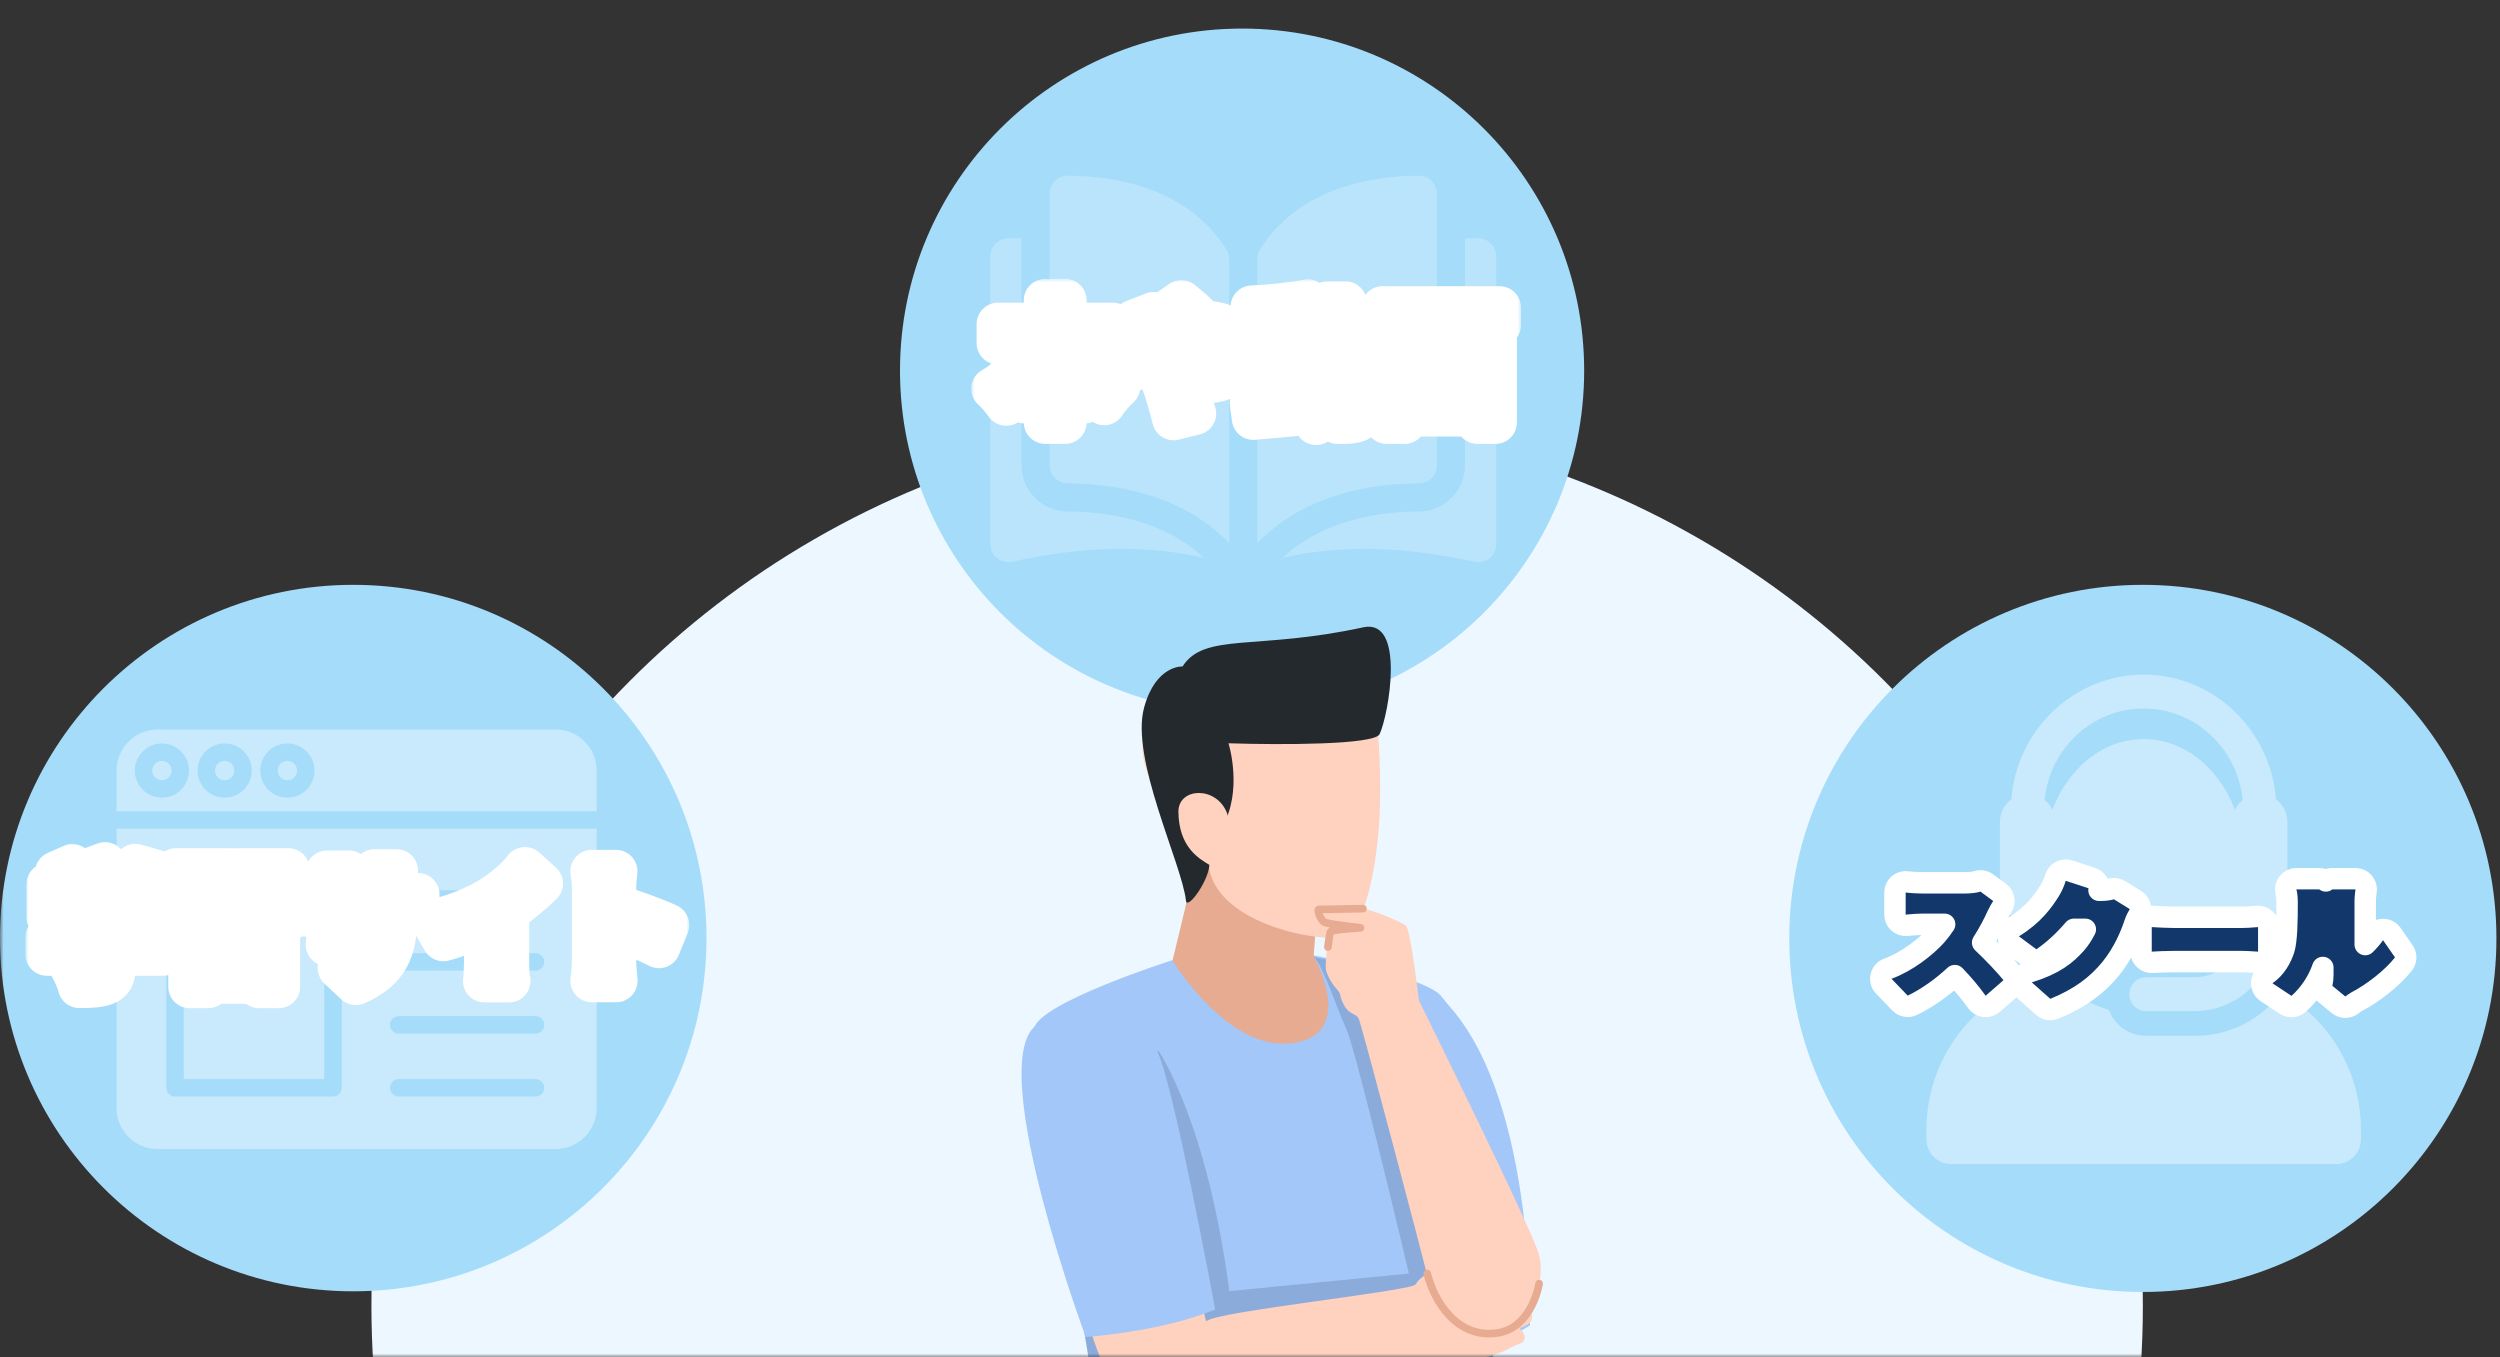
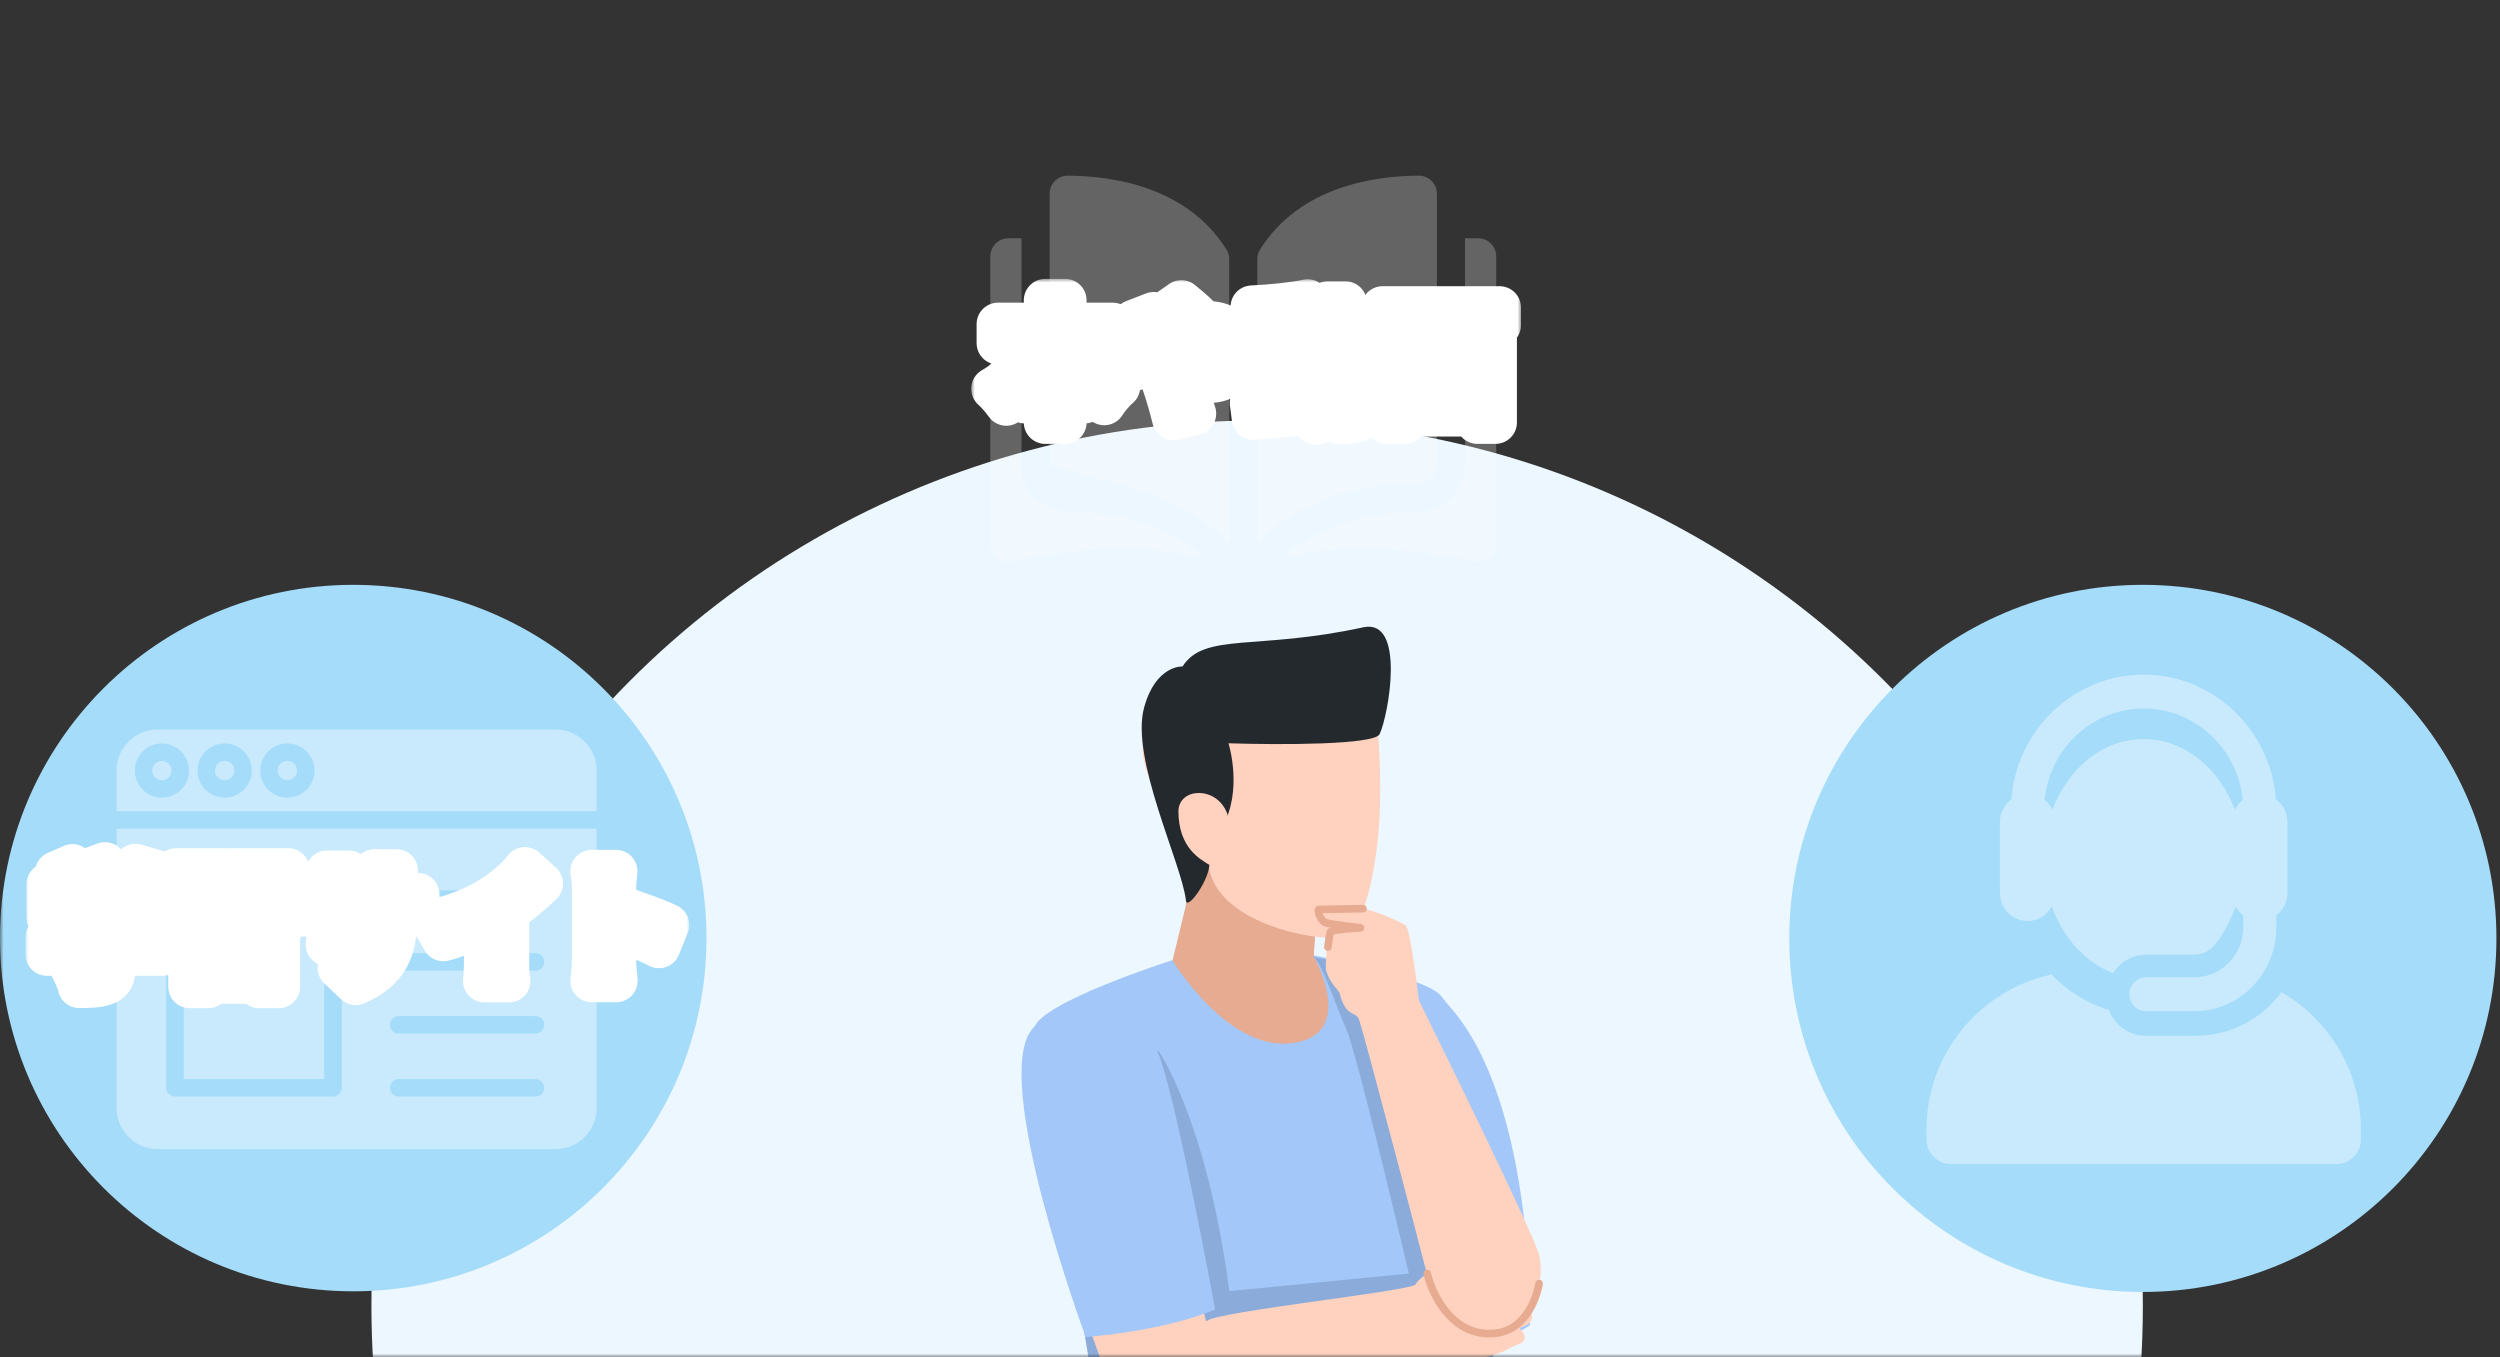
<svg xmlns="http://www.w3.org/2000/svg" width="350" height="190" viewBox="0 0 350 190" fill="none">
  <rect x="0" y="0" width="350" height="190" fill="#333333" stroke="none" />
  <mask id="mask0" mask-type="alpha" maskUnits="userSpaceOnUse" x="0" y="0" width="350" height="190">
    <rect width="350" height="190" fill="#C4C4C4" />
  </mask>
  <g mask="url(#mask0)">
    <circle cx="176" cy="182.876" r="124" fill="#ECF7FF" />
-     <circle cx="173.892" cy="51.892" r="47.892" fill="#A4DCFA" />
    <g opacity="0.6">
      <g opacity="0.4">
-         <path d="M149.477 24.596C149.475 24.596 149.473 24.596 149.471 24.596C148.801 24.596 148.171 24.858 147.695 25.332C147.214 25.812 146.949 26.451 146.949 27.131V65.138C146.949 66.532 148.088 67.669 149.487 67.672C155.387 67.686 165.271 68.916 172.09 76.052V36.276C172.09 35.804 171.97 35.36 171.742 34.993C166.145 25.98 155.39 24.61 149.477 24.596Z" fill="white" />
+         <path d="M149.477 24.596C149.475 24.596 149.473 24.596 149.471 24.596C148.801 24.596 148.171 24.858 147.695 25.332C147.214 25.812 146.949 26.451 146.949 27.131V65.138C155.387 67.686 165.271 68.916 172.09 76.052V36.276C172.09 35.804 171.97 35.36 171.742 34.993C166.145 25.98 155.39 24.61 149.477 24.596Z" fill="white" />
        <path d="M201.165 65.139V27.131C201.165 26.451 200.9 25.812 200.419 25.332C199.943 24.858 199.312 24.596 198.643 24.596C198.641 24.596 198.639 24.596 198.637 24.596C192.724 24.61 181.969 25.98 176.372 34.993C176.144 35.36 176.024 35.804 176.024 36.277V76.052C182.843 68.916 192.727 67.686 198.627 67.672C200.026 67.669 201.165 66.532 201.165 65.139Z" fill="white" />
        <path d="M206.939 33.361H205.101V65.138C205.101 68.697 202.201 71.599 198.637 71.607C193.633 71.619 185.382 72.598 179.538 78.129C189.645 75.654 200.299 77.263 206.371 78.646C207.129 78.819 207.913 78.641 208.52 78.156C209.126 77.674 209.473 76.952 209.473 76.177V35.896C209.473 34.498 208.336 33.361 206.939 33.361Z" fill="white" />
        <path d="M143.013 65.138V33.361H141.175C139.778 33.361 138.641 34.498 138.641 35.896V76.176C138.641 76.951 138.988 77.673 139.593 78.156C140.2 78.64 140.983 78.819 141.742 78.646C147.814 77.262 158.469 75.653 168.575 78.128C162.732 72.597 154.48 71.619 149.476 71.607C145.912 71.599 143.013 68.697 143.013 65.138Z" fill="white" />
      </g>
    </g>
    <mask id="path-8-outside-1" maskUnits="userSpaceOnUse" x="135.969" y="39.043" width="77" height="24" fill="black">
      <rect fill="white" x="135.969" y="39.043" width="77" height="24" />
      <path d="M149.121 53.617V50.521C149.769 51.637 150.489 52.681 151.299 53.617H149.121ZM144.225 53.617C144.999 52.699 145.701 51.673 146.331 50.575V53.617H144.225ZM155.781 48.037V45.373H149.121V42.043H146.331V45.373H139.725V48.037H144.819C143.487 50.647 141.399 53.059 138.969 54.427C139.563 54.949 140.427 55.957 140.877 56.605C141.813 55.993 142.695 55.255 143.487 54.427V56.281H146.331V59.143H149.121V56.281H151.839V54.211C152.685 55.111 153.603 55.885 154.593 56.533C155.043 55.795 155.979 54.697 156.627 54.157C154.179 52.825 152.037 50.521 150.669 48.037H155.781Z" />
      <path d="M167.769 44.311C167.175 43.699 166.059 42.745 165.393 42.223L163.395 43.609C164.079 44.113 165.123 45.157 165.717 45.769L167.769 44.311ZM158.733 44.959C159.129 45.463 159.597 46.183 159.885 46.669C160.119 47.083 160.335 47.515 160.551 47.947C160.119 48.127 159.687 48.307 159.237 48.487C158.949 48.613 158.085 48.919 157.293 49.117L158.535 51.835C159.255 51.511 160.335 50.935 161.559 50.305L161.919 51.187C162.783 53.221 163.737 56.335 164.295 58.639L167.265 57.901C166.671 55.867 165.159 51.781 164.403 49.999L164.007 49.099C165.807 48.271 167.625 47.587 168.921 47.587C170.037 47.587 170.793 48.199 170.793 49.027C170.793 50.305 169.731 50.845 168.723 50.845C168.057 50.845 167.157 50.593 166.311 50.233L166.239 52.933C166.905 53.185 168.075 53.437 169.029 53.437C171.729 53.437 173.673 51.853 173.673 49.117C173.673 46.975 171.909 45.139 168.993 45.139C167.193 45.139 165.177 45.913 163.017 46.867C162.765 46.363 162.531 45.859 162.279 45.391C162.081 45.049 161.685 44.221 161.523 43.879L158.733 44.959Z" />
      <path d="M181.053 55.435H184.185C184.095 55.579 184.005 55.705 183.915 55.831C182.961 55.903 182.007 55.975 181.053 56.047V55.435ZM177.795 51.565V51.025H178.695V51.565H177.795ZM177.795 49.009H178.695V49.549H177.795V49.009ZM181.935 49.009V49.549H181.053V49.009H181.935ZM181.935 51.565H181.053V51.025H181.935V51.565ZM188.343 46.039C188.361 44.887 188.361 43.663 188.361 42.385H185.859C185.859 43.681 185.859 44.905 185.859 46.039H184.383V48.433H185.805C185.679 51.331 185.319 53.635 184.185 55.435V53.617H181.053V53.149H184.077V47.425H181.053V46.975H184.311V45.121H181.053V44.491C182.169 44.365 183.231 44.221 184.167 44.023L183.069 42.097C181.017 42.529 177.975 42.835 175.275 42.961C175.509 43.465 175.761 44.275 175.833 44.797C176.751 44.779 177.723 44.743 178.695 44.689V45.121H175.311V46.975H178.695V47.425H175.743V53.149H178.695V53.617H175.671V55.435H178.695V56.209C177.363 56.299 176.157 56.371 175.167 56.425L175.455 58.585C177.561 58.405 180.369 58.153 183.105 57.883C183.555 58.333 184.023 58.891 184.257 59.305C187.209 56.911 188.019 53.293 188.271 48.433H189.369C189.279 53.833 189.135 55.939 188.793 56.407C188.613 56.659 188.451 56.731 188.181 56.731C187.821 56.731 187.209 56.731 186.489 56.659C186.903 57.361 187.191 58.423 187.245 59.143C188.109 59.161 188.937 59.161 189.513 59.035C190.143 58.891 190.593 58.675 191.043 57.991C191.619 57.145 191.745 54.445 191.889 47.155C191.889 46.849 191.907 46.039 191.907 46.039H188.343Z" />
      <path d="M206.829 55.651H196.659V46.345H194.121V59.143H196.659V58.117H206.829V59.143H209.367V46.345H206.829V55.651ZM203.787 49.783H202.797V48.739H203.787V49.783ZM203.787 52.807H202.797V51.745H203.787V52.807ZM199.593 51.745H200.565V52.807H199.593V51.745ZM199.593 48.739H200.565V49.783H199.593V48.739ZM193.563 43.069V45.499H200.349V46.633H197.469V54.913H206.019V46.633H202.995V45.499H209.943V43.069H193.563Z" />
    </mask>
    <path d="M149.121 53.617V50.521C149.769 51.637 150.489 52.681 151.299 53.617H149.121ZM144.225 53.617C144.999 52.699 145.701 51.673 146.331 50.575V53.617H144.225ZM155.781 48.037V45.373H149.121V42.043H146.331V45.373H139.725V48.037H144.819C143.487 50.647 141.399 53.059 138.969 54.427C139.563 54.949 140.427 55.957 140.877 56.605C141.813 55.993 142.695 55.255 143.487 54.427V56.281H146.331V59.143H149.121V56.281H151.839V54.211C152.685 55.111 153.603 55.885 154.593 56.533C155.043 55.795 155.979 54.697 156.627 54.157C154.179 52.825 152.037 50.521 150.669 48.037H155.781Z" fill="#11376B" />
    <path d="M167.769 44.311C167.175 43.699 166.059 42.745 165.393 42.223L163.395 43.609C164.079 44.113 165.123 45.157 165.717 45.769L167.769 44.311ZM158.733 44.959C159.129 45.463 159.597 46.183 159.885 46.669C160.119 47.083 160.335 47.515 160.551 47.947C160.119 48.127 159.687 48.307 159.237 48.487C158.949 48.613 158.085 48.919 157.293 49.117L158.535 51.835C159.255 51.511 160.335 50.935 161.559 50.305L161.919 51.187C162.783 53.221 163.737 56.335 164.295 58.639L167.265 57.901C166.671 55.867 165.159 51.781 164.403 49.999L164.007 49.099C165.807 48.271 167.625 47.587 168.921 47.587C170.037 47.587 170.793 48.199 170.793 49.027C170.793 50.305 169.731 50.845 168.723 50.845C168.057 50.845 167.157 50.593 166.311 50.233L166.239 52.933C166.905 53.185 168.075 53.437 169.029 53.437C171.729 53.437 173.673 51.853 173.673 49.117C173.673 46.975 171.909 45.139 168.993 45.139C167.193 45.139 165.177 45.913 163.017 46.867C162.765 46.363 162.531 45.859 162.279 45.391C162.081 45.049 161.685 44.221 161.523 43.879L158.733 44.959Z" fill="#11376B" />
    <path d="M181.053 55.435H184.185C184.095 55.579 184.005 55.705 183.915 55.831C182.961 55.903 182.007 55.975 181.053 56.047V55.435ZM177.795 51.565V51.025H178.695V51.565H177.795ZM177.795 49.009H178.695V49.549H177.795V49.009ZM181.935 49.009V49.549H181.053V49.009H181.935ZM181.935 51.565H181.053V51.025H181.935V51.565ZM188.343 46.039C188.361 44.887 188.361 43.663 188.361 42.385H185.859C185.859 43.681 185.859 44.905 185.859 46.039H184.383V48.433H185.805C185.679 51.331 185.319 53.635 184.185 55.435V53.617H181.053V53.149H184.077V47.425H181.053V46.975H184.311V45.121H181.053V44.491C182.169 44.365 183.231 44.221 184.167 44.023L183.069 42.097C181.017 42.529 177.975 42.835 175.275 42.961C175.509 43.465 175.761 44.275 175.833 44.797C176.751 44.779 177.723 44.743 178.695 44.689V45.121H175.311V46.975H178.695V47.425H175.743V53.149H178.695V53.617H175.671V55.435H178.695V56.209C177.363 56.299 176.157 56.371 175.167 56.425L175.455 58.585C177.561 58.405 180.369 58.153 183.105 57.883C183.555 58.333 184.023 58.891 184.257 59.305C187.209 56.911 188.019 53.293 188.271 48.433H189.369C189.279 53.833 189.135 55.939 188.793 56.407C188.613 56.659 188.451 56.731 188.181 56.731C187.821 56.731 187.209 56.731 186.489 56.659C186.903 57.361 187.191 58.423 187.245 59.143C188.109 59.161 188.937 59.161 189.513 59.035C190.143 58.891 190.593 58.675 191.043 57.991C191.619 57.145 191.745 54.445 191.889 47.155C191.889 46.849 191.907 46.039 191.907 46.039H188.343Z" fill="#11376B" />
    <path d="M206.829 55.651H196.659V46.345H194.121V59.143H196.659V58.117H206.829V59.143H209.367V46.345H206.829V55.651ZM203.787 49.783H202.797V48.739H203.787V49.783ZM203.787 52.807H202.797V51.745H203.787V52.807ZM199.593 51.745H200.565V52.807H199.593V51.745ZM199.593 48.739H200.565V49.783H199.593V48.739ZM193.563 43.069V45.499H200.349V46.633H197.469V54.913H206.019V46.633H202.995V45.499H209.943V43.069H193.563Z" fill="#11376B" />
    <path d="M149.121 53.617V50.521C149.769 51.637 150.489 52.681 151.299 53.617H149.121ZM144.225 53.617C144.999 52.699 145.701 51.673 146.331 50.575V53.617H144.225ZM155.781 48.037V45.373H149.121V42.043H146.331V45.373H139.725V48.037H144.819C143.487 50.647 141.399 53.059 138.969 54.427C139.563 54.949 140.427 55.957 140.877 56.605C141.813 55.993 142.695 55.255 143.487 54.427V56.281H146.331V59.143H149.121V56.281H151.839V54.211C152.685 55.111 153.603 55.885 154.593 56.533C155.043 55.795 155.979 54.697 156.627 54.157C154.179 52.825 152.037 50.521 150.669 48.037H155.781Z" stroke="white" stroke-width="6" stroke-linejoin="round" mask="url(#path-8-outside-1)" />
    <path d="M167.769 44.311C167.175 43.699 166.059 42.745 165.393 42.223L163.395 43.609C164.079 44.113 165.123 45.157 165.717 45.769L167.769 44.311ZM158.733 44.959C159.129 45.463 159.597 46.183 159.885 46.669C160.119 47.083 160.335 47.515 160.551 47.947C160.119 48.127 159.687 48.307 159.237 48.487C158.949 48.613 158.085 48.919 157.293 49.117L158.535 51.835C159.255 51.511 160.335 50.935 161.559 50.305L161.919 51.187C162.783 53.221 163.737 56.335 164.295 58.639L167.265 57.901C166.671 55.867 165.159 51.781 164.403 49.999L164.007 49.099C165.807 48.271 167.625 47.587 168.921 47.587C170.037 47.587 170.793 48.199 170.793 49.027C170.793 50.305 169.731 50.845 168.723 50.845C168.057 50.845 167.157 50.593 166.311 50.233L166.239 52.933C166.905 53.185 168.075 53.437 169.029 53.437C171.729 53.437 173.673 51.853 173.673 49.117C173.673 46.975 171.909 45.139 168.993 45.139C167.193 45.139 165.177 45.913 163.017 46.867C162.765 46.363 162.531 45.859 162.279 45.391C162.081 45.049 161.685 44.221 161.523 43.879L158.733 44.959Z" stroke="white" stroke-width="6" stroke-linejoin="round" mask="url(#path-8-outside-1)" />
    <path d="M181.053 55.435H184.185C184.095 55.579 184.005 55.705 183.915 55.831C182.961 55.903 182.007 55.975 181.053 56.047V55.435ZM177.795 51.565V51.025H178.695V51.565H177.795ZM177.795 49.009H178.695V49.549H177.795V49.009ZM181.935 49.009V49.549H181.053V49.009H181.935ZM181.935 51.565H181.053V51.025H181.935V51.565ZM188.343 46.039C188.361 44.887 188.361 43.663 188.361 42.385H185.859C185.859 43.681 185.859 44.905 185.859 46.039H184.383V48.433H185.805C185.679 51.331 185.319 53.635 184.185 55.435V53.617H181.053V53.149H184.077V47.425H181.053V46.975H184.311V45.121H181.053V44.491C182.169 44.365 183.231 44.221 184.167 44.023L183.069 42.097C181.017 42.529 177.975 42.835 175.275 42.961C175.509 43.465 175.761 44.275 175.833 44.797C176.751 44.779 177.723 44.743 178.695 44.689V45.121H175.311V46.975H178.695V47.425H175.743V53.149H178.695V53.617H175.671V55.435H178.695V56.209C177.363 56.299 176.157 56.371 175.167 56.425L175.455 58.585C177.561 58.405 180.369 58.153 183.105 57.883C183.555 58.333 184.023 58.891 184.257 59.305C187.209 56.911 188.019 53.293 188.271 48.433H189.369C189.279 53.833 189.135 55.939 188.793 56.407C188.613 56.659 188.451 56.731 188.181 56.731C187.821 56.731 187.209 56.731 186.489 56.659C186.903 57.361 187.191 58.423 187.245 59.143C188.109 59.161 188.937 59.161 189.513 59.035C190.143 58.891 190.593 58.675 191.043 57.991C191.619 57.145 191.745 54.445 191.889 47.155C191.889 46.849 191.907 46.039 191.907 46.039H188.343Z" stroke="white" stroke-width="6" stroke-linejoin="round" mask="url(#path-8-outside-1)" />
    <path d="M206.829 55.651H196.659V46.345H194.121V59.143H196.659V58.117H206.829V59.143H209.367V46.345H206.829V55.651ZM203.787 49.783H202.797V48.739H203.787V49.783ZM203.787 52.807H202.797V51.745H203.787V52.807ZM199.593 51.745H200.565V52.807H199.593V51.745ZM199.593 48.739H200.565V49.783H199.593V48.739ZM193.563 43.069V45.499H200.349V46.633H197.469V54.913H206.019V46.633H202.995V45.499H209.943V43.069H193.563Z" stroke="white" stroke-width="6" stroke-linejoin="round" mask="url(#path-8-outside-1)" />
    <circle cx="300" cy="131.376" r="49.5" fill="#A4DCFA" />
    <g opacity="0.4">
      <path d="M319.401 138.897C316.695 142.599 312.312 145.01 307.373 145.01H300.443C298.049 145.01 296.01 143.496 295.238 141.377C294.285 141.094 293.351 140.726 292.439 140.275C290.508 139.32 288.755 138.025 287.211 136.421C277.199 138.612 269.706 147.497 269.706 158.127V159.517C269.706 161.427 271.261 162.975 273.178 162.975H327.051C328.969 162.975 330.523 161.427 330.523 159.517V158.127C330.523 149.916 326.051 142.745 319.401 138.897Z" fill="white" />
      <path d="M283.857 128.949C285.319 128.949 286.591 128.122 287.251 126.902C287.268 126.95 287.285 126.998 287.303 127.046C287.308 127.06 287.314 127.075 287.319 127.089C288.866 131.243 291.875 134.725 295.843 136.247C296.803 134.691 298.5 133.656 300.435 133.656H307.224C307.901 133.656 308.531 133.461 309.084 133.146C310.012 132.616 310.846 131.273 311.277 130.561C311.966 129.422 312.501 128.215 312.975 126.9C313.241 127.393 313.607 127.822 314.046 128.158V129.857C314.046 133.695 310.985 136.818 307.223 136.818H300.435C299.151 136.818 298.111 137.88 298.111 139.189C298.111 140.499 299.151 141.56 300.435 141.56H307.223C313.548 141.56 318.693 136.31 318.693 129.857V128.158C319.634 127.437 320.243 126.29 320.243 124.997V117.846V115.105C320.243 113.785 319.609 112.618 318.635 111.9C317.88 102.148 309.861 94.448 300.113 94.448C290.365 94.448 282.347 102.148 281.591 111.9C280.618 112.617 279.983 113.785 279.983 115.104V124.996C279.983 127.185 281.726 128.949 283.857 128.949ZM300.113 99.191C307.329 99.191 313.281 104.818 313.977 111.998C313.52 112.364 313.146 112.833 312.888 113.37C310.696 107.533 305.8 103.468 300.113 103.468C294.303 103.468 289.486 107.672 287.346 113.347C287.343 113.355 287.34 113.363 287.337 113.37C287.08 112.833 286.706 112.364 286.249 111.998C286.945 104.818 292.897 99.191 300.113 99.191Z" fill="white" />
    </g>
-     <path d="M278.158 123.617C277.76 123.323 277.243 123.245 276.775 123.407C276.706 123.432 276.504 123.483 276.175 123.526C275.862 123.567 275.491 123.594 275.108 123.594H269.096C268.615 123.594 267.539 123.542 267.004 123.465C266.574 123.404 266.138 123.532 265.809 123.817C265.481 124.102 265.292 124.515 265.292 124.95V128.046C265.292 128.463 265.465 128.86 265.77 129.144C266.075 129.428 266.484 129.572 266.899 129.542C267.06 129.531 267.24 129.515 267.432 129.499C267.951 129.454 268.556 129.402 269.096 129.402H272.25C271.907 129.923 271.501 130.463 271.053 130.974C269.578 132.612 266.934 134.659 264.299 135.619C263.822 135.792 263.466 136.195 263.351 136.689C263.236 137.184 263.379 137.702 263.731 138.068L265.999 140.426C266.448 140.893 267.146 141.019 267.73 140.738C269.833 139.727 271.901 138.233 273.675 136.584C274.847 137.801 275.918 139.069 276.761 140.267C277.006 140.614 277.386 140.842 277.807 140.893C278.229 140.944 278.653 140.814 278.973 140.536L281.475 138.358C282.084 137.827 282.164 136.911 281.656 136.283C280.797 135.22 279.14 133.44 277.569 131.968C278.463 130.578 279.189 129.168 279.682 128.063L279.682 128.063L279.685 128.056C279.753 127.902 279.867 127.684 279.996 127.461C280.124 127.238 280.236 127.061 280.284 126.992C280.745 126.325 280.593 125.412 279.94 124.931L278.158 123.617ZM296.741 124.628C296.373 124.401 295.925 124.343 295.511 124.47C295.223 124.559 294.659 124.638 294.17 124.638H293.861C293.909 124.392 293.894 124.135 293.814 123.891C293.666 123.436 293.31 123.08 292.855 122.931L289.669 121.887C289.281 121.759 288.857 121.796 288.497 121.988C288.136 122.181 287.869 122.512 287.759 122.905C287.601 123.464 287.23 124.264 286.986 124.643L286.986 124.643L286.98 124.654C286.08 126.079 284.77 128.021 281.864 129.811C281.44 130.072 281.173 130.526 281.152 131.023C281.13 131.52 281.356 131.996 281.756 132.292L284.204 134.11C284.721 134.495 285.426 134.505 285.955 134.137C287.545 133.031 289.07 131.603 290.342 130.104H291.947C291.942 130.114 291.937 130.124 291.932 130.134C291.548 130.879 291.081 131.594 290.625 132.101L290.622 132.104C289.264 133.622 287.623 134.994 284.012 136.098C283.493 136.256 283.101 136.682 282.985 137.212C282.869 137.742 283.048 138.293 283.454 138.653L286.046 140.957C286.474 141.338 287.081 141.441 287.611 141.224C291.201 139.754 293.592 137.956 295.513 135.6L295.513 135.599C297.33 133.367 298.373 130.801 298.889 129.218C299.02 128.827 299.245 128.395 299.458 128.035C299.873 127.332 299.65 126.425 298.955 125.996L296.741 124.628ZM299.744 133.23C299.744 133.647 299.918 134.045 300.223 134.329C300.528 134.613 300.938 134.757 301.354 134.726C302.055 134.675 303.368 134.622 304.358 134.622H313.916C314.37 134.622 314.853 134.654 315.304 134.684C315.577 134.703 315.837 134.72 316.073 134.729C316.48 134.745 316.876 134.594 317.17 134.311C317.464 134.028 317.63 133.638 317.63 133.23V129.792C317.63 129.376 317.458 128.979 317.154 128.696C316.85 128.412 316.442 128.267 316.027 128.296C315.88 128.306 315.721 128.319 315.554 128.332C315.05 128.372 314.473 128.418 313.916 128.418H304.358C303.524 128.418 302.051 128.348 301.356 128.296C300.94 128.265 300.53 128.409 300.224 128.693C299.918 128.976 299.744 129.375 299.744 129.792V133.23ZM319.982 140.673C320.554 141.052 321.311 140.994 321.819 140.533C323.36 139.133 324.506 137.419 325.196 135.444V136.524C325.196 136.972 325.136 137.413 325.075 137.671C324.942 138.228 325.139 138.813 325.582 139.177L327.4 140.671C327.924 141.102 328.672 141.127 329.224 140.733C329.315 140.668 329.397 140.604 329.459 140.556L329.487 140.534C329.539 140.493 329.578 140.463 329.62 140.431C329.704 140.369 329.788 140.312 329.907 140.25C332.055 139.145 334.864 137.022 336.479 134.967C336.887 134.449 336.908 133.726 336.533 133.185L334.859 130.773C334.579 130.371 334.121 130.13 333.632 130.128C333.142 130.126 332.682 130.364 332.4 130.764C332.014 131.312 331.578 131.81 331.13 132.239V126.21C331.13 125.845 331.16 125.483 331.192 125.205C331.208 125.068 331.224 124.957 331.235 124.882C331.241 124.844 331.245 124.816 331.248 124.799L331.251 124.781L331.251 124.781C331.251 124.781 331.251 124.781 331.251 124.78C331.251 124.78 331.251 124.78 331.251 124.78C331.251 124.78 331.251 124.78 331.251 124.78C331.251 124.78 331.251 124.78 331.251 124.78C331.251 124.779 331.251 124.779 331.251 124.779C331.251 124.779 331.251 124.779 331.251 124.779C331.328 124.343 331.209 123.894 330.924 123.555C330.639 123.215 330.218 123.018 329.774 123.018H326.534C326.199 123.018 325.877 123.13 325.616 123.332C325.356 123.13 325.033 123.018 324.698 123.018H321.494C321.03 123.018 320.592 123.233 320.308 123.6C320.024 123.967 319.926 124.445 320.042 124.895C320.13 125.232 320.192 125.624 320.192 126.372C320.192 127.499 320.187 128.853 320.122 130.103C320.054 131.406 319.927 132.409 319.751 132.925L319.745 132.941C319.34 134.174 318.573 135.538 317.292 136.425C316.883 136.708 316.641 137.176 316.646 137.674C316.651 138.171 316.903 138.634 317.318 138.909L319.982 140.673Z" fill="#11376B" stroke="white" stroke-width="3" stroke-linejoin="round" />
    <circle cx="49.454" cy="131.33" r="49.454" fill="#A4DCFA" />
    <g opacity="0.4">
      <path d="M83.538 107.879C83.535 104.706 80.964 102.136 77.791 102.132H22.063C18.89 102.136 16.32 104.706 16.316 107.879V113.579H83.538V107.879ZM22.669 111.672C20.574 111.672 18.875 109.974 18.875 107.879C18.875 105.784 20.574 104.085 22.67 104.085C24.764 104.085 26.463 105.784 26.463 107.879C26.46 109.973 24.763 111.671 22.669 111.672ZM31.452 111.672C29.357 111.672 27.659 109.974 27.659 107.878C27.66 105.783 29.358 104.085 31.453 104.085C33.548 104.086 35.246 105.784 35.246 107.879C35.244 109.974 33.546 111.671 31.452 111.672ZM40.235 111.672C38.14 111.672 36.441 109.974 36.441 107.879C36.441 105.784 38.14 104.085 40.235 104.085C42.33 104.085 44.028 105.784 44.028 107.879C44.027 109.973 42.329 111.671 40.235 111.672Z" fill="white" />
      <path d="M31.453 106.523C30.704 106.523 30.097 107.13 30.097 107.878C30.097 108.626 30.704 109.233 31.453 109.233C32.202 109.233 32.808 108.626 32.808 107.878C32.807 107.13 32.202 106.524 31.453 106.523Z" fill="white" />
      <path d="M22.064 160.872H77.791C80.964 160.869 83.535 158.297 83.538 155.125V116.016H16.317V155.125C16.32 158.297 18.891 160.869 22.064 160.872ZM55.818 124.633H74.975C75.648 124.633 76.194 125.18 76.194 125.852C76.194 126.526 75.648 127.071 74.975 127.071H55.818C55.144 127.071 54.599 126.526 54.599 125.852C54.599 125.18 55.144 124.633 55.818 124.633ZM55.818 133.447H74.975C75.648 133.447 76.194 133.993 76.194 134.666C76.194 135.34 75.648 135.885 74.975 135.885H55.818C55.144 135.885 54.599 135.34 54.599 134.666C54.599 133.993 55.144 133.447 55.818 133.447ZM55.818 142.261H74.975C75.648 142.261 76.194 142.807 76.194 143.48C76.194 144.153 75.648 144.699 74.975 144.699H55.818C55.144 144.699 54.599 144.153 54.599 143.48C54.599 142.807 55.144 142.261 55.818 142.261ZM55.818 151.074H74.975C75.648 151.074 76.194 151.62 76.194 152.293C76.194 152.967 75.648 153.512 74.975 153.512H55.818C55.144 153.512 54.599 152.967 54.599 152.293C54.599 151.62 55.144 151.074 55.818 151.074ZM23.283 125.852C23.283 125.18 23.828 124.633 24.502 124.633H46.619C47.292 124.633 47.838 125.18 47.838 125.852V152.293C47.838 152.967 47.292 153.512 46.619 153.512H24.502C23.828 153.512 23.283 152.967 23.283 152.293V125.852Z" fill="white" />
      <path d="M40.234 106.523C39.486 106.522 38.879 107.129 38.879 107.878C38.879 108.626 39.486 109.233 40.234 109.233C40.983 109.233 41.59 108.626 41.59 107.878C41.589 107.13 40.983 106.524 40.234 106.523Z" fill="white" />
      <path d="M22.668 106.523C21.92 106.523 21.312 107.13 21.312 107.878C21.312 108.626 21.92 109.233 22.668 109.233C23.417 109.233 24.024 108.626 24.024 107.878C24.023 107.13 23.416 106.524 22.668 106.523Z" fill="white" />
      <path d="M25.719 127.072H45.398V151.075H25.719V127.072Z" fill="white" />
    </g>
    <mask id="path-20-outside-2" maskUnits="userSpaceOnUse" x="3.56" y="116.902" width="93" height="25" fill="black">
      <rect fill="white" x="3.56" y="116.902" width="93" height="25" />
      <path d="M9.152 126.086H20.06V128.426H22.634V123.8H20.456C20.906 123.224 21.356 122.594 21.806 121.946L18.944 121.136C18.638 121.946 18.116 122.954 17.576 123.8H15.092L16.082 123.422C15.848 122.702 15.254 121.658 14.696 120.902L12.374 121.766C12.752 122.378 13.148 123.152 13.4 123.8H11.024L11.726 123.476C11.438 122.792 10.736 121.856 10.124 121.172L7.892 122.162C8.27 122.648 8.684 123.26 8.99 123.8H6.704V128.426H9.152V126.086ZM22.778 131.216H16.586C17.81 130.37 18.944 129.326 19.826 128.336L18.188 127.076L17.63 127.202H9.89V129.452H15.326C15.056 129.686 14.75 129.92 14.444 130.136H13.31V131.216H6.56V133.61H13.31V135.32C13.31 135.572 13.202 135.644 12.842 135.644C12.482 135.644 11.06 135.644 10.052 135.59C10.448 136.274 10.934 137.39 11.096 138.128C12.572 138.128 13.778 138.092 14.732 137.732C15.704 137.354 15.992 136.688 15.992 135.41V133.61H22.778V131.216Z" />
      <path d="M36.278 133.034H29.15V132.404H36.278V133.034ZM29.15 135.59V134.96H36.278V135.59H29.15ZM29.132 127.706L28.754 125.852L27.26 126.356L28.466 124.79C28.106 124.466 27.476 124.07 26.882 123.746H29.78V127.706C29.78 127.886 29.708 127.958 29.51 127.958C29.366 127.958 28.97 127.958 28.574 127.958L29.132 127.706ZM31.922 128.93C32.084 128.642 32.138 128.264 32.138 127.724V121.748H24.65V123.746H25.874L24.956 124.88C25.694 125.294 26.666 125.924 27.134 126.392C26 126.77 24.92 127.112 24.128 127.328L25.028 129.452C26 129.056 27.116 128.588 28.214 128.102C28.448 128.606 28.7 129.254 28.772 129.758C29.708 129.758 30.482 129.758 31.076 129.56C30.986 129.848 30.896 130.154 30.788 130.46H26.558V138.146H29.15V137.534H36.278V138.146H39.014V130.46H33.398C33.632 130.064 33.866 129.632 34.082 129.2L31.922 128.93ZM37.286 125.474C36.818 125.636 36.368 125.78 35.9 125.942L36.818 124.736C36.458 124.43 35.864 124.07 35.27 123.746H37.934V127.616C37.934 127.814 37.844 127.868 37.628 127.886C37.448 127.886 36.818 127.886 36.278 127.868C36.746 127.688 37.214 127.508 37.682 127.328L37.286 125.474ZM40.364 121.748H32.984V123.746H34.082L33.2 124.844C33.848 125.204 34.694 125.726 35.234 126.158C34.172 126.518 33.182 126.824 32.408 127.04L33.254 128.966C34.1 128.66 35.072 128.3 36.062 127.94C36.332 128.48 36.584 129.236 36.692 129.794C37.862 129.812 38.78 129.794 39.464 129.488C40.148 129.164 40.364 128.66 40.364 127.634V121.748Z" />
      <path d="M55.394 125.366V123.674C55.394 122.936 55.466 122.36 55.52 121.892H52.424C52.496 122.342 52.532 122.936 52.532 123.674V125.366H48.752V123.89C48.752 123.116 48.824 122.504 48.878 122.072H45.782C45.836 122.504 45.908 123.134 45.908 123.872V125.366H44.612C43.64 125.366 42.992 125.24 42.578 125.168V128.12C43.1 128.084 43.64 128.048 44.612 128.048H45.908V130.226C45.908 131.108 45.854 131.81 45.8 132.26H48.842C48.806 131.81 48.752 131.108 48.752 130.226V128.048H52.532V128.696C52.532 132.764 51.074 134.33 47.474 135.518L49.814 137.714C54.296 135.752 55.394 132.89 55.394 128.624V128.048H56.366C57.392 128.048 58.022 128.048 58.526 128.102V125.222C57.896 125.33 57.392 125.366 56.348 125.366H55.394Z" />
      <path d="M71.09 127.544C72.818 126.428 74.384 125.096 75.824 123.692L73.484 121.586C72.458 122.954 70.604 124.556 68.786 125.69C66.77 126.95 63.746 128.264 60.524 128.93L62.072 131.576C64.034 131.054 66.14 130.208 67.958 129.308V134.726C67.958 135.59 67.886 136.85 67.814 137.336H71.27C71.126 136.832 71.09 135.59 71.09 134.726V127.544Z" />
      <path d="M93.5 129.506C91.988 128.768 88.496 127.49 86.066 126.788V124.322C86.066 123.458 86.174 122.666 86.246 121.982H82.844C82.988 122.666 83.06 123.602 83.06 124.322V134.6C83.06 135.338 82.97 136.544 82.844 137.318H86.264C86.174 136.508 86.066 135.086 86.066 134.6V129.974C87.974 130.658 90.44 131.612 92.258 132.548L93.5 129.506Z" />
    </mask>
    <path d="M9.152 126.086H20.06V128.426H22.634V123.8H20.456C20.906 123.224 21.356 122.594 21.806 121.946L18.944 121.136C18.638 121.946 18.116 122.954 17.576 123.8H15.092L16.082 123.422C15.848 122.702 15.254 121.658 14.696 120.902L12.374 121.766C12.752 122.378 13.148 123.152 13.4 123.8H11.024L11.726 123.476C11.438 122.792 10.736 121.856 10.124 121.172L7.892 122.162C8.27 122.648 8.684 123.26 8.99 123.8H6.704V128.426H9.152V126.086ZM22.778 131.216H16.586C17.81 130.37 18.944 129.326 19.826 128.336L18.188 127.076L17.63 127.202H9.89V129.452H15.326C15.056 129.686 14.75 129.92 14.444 130.136H13.31V131.216H6.56V133.61H13.31V135.32C13.31 135.572 13.202 135.644 12.842 135.644C12.482 135.644 11.06 135.644 10.052 135.59C10.448 136.274 10.934 137.39 11.096 138.128C12.572 138.128 13.778 138.092 14.732 137.732C15.704 137.354 15.992 136.688 15.992 135.41V133.61H22.778V131.216Z" fill="#11376B" />
    <path d="M36.278 133.034H29.15V132.404H36.278V133.034ZM29.15 135.59V134.96H36.278V135.59H29.15ZM29.132 127.706L28.754 125.852L27.26 126.356L28.466 124.79C28.106 124.466 27.476 124.07 26.882 123.746H29.78V127.706C29.78 127.886 29.708 127.958 29.51 127.958C29.366 127.958 28.97 127.958 28.574 127.958L29.132 127.706ZM31.922 128.93C32.084 128.642 32.138 128.264 32.138 127.724V121.748H24.65V123.746H25.874L24.956 124.88C25.694 125.294 26.666 125.924 27.134 126.392C26 126.77 24.92 127.112 24.128 127.328L25.028 129.452C26 129.056 27.116 128.588 28.214 128.102C28.448 128.606 28.7 129.254 28.772 129.758C29.708 129.758 30.482 129.758 31.076 129.56C30.986 129.848 30.896 130.154 30.788 130.46H26.558V138.146H29.15V137.534H36.278V138.146H39.014V130.46H33.398C33.632 130.064 33.866 129.632 34.082 129.2L31.922 128.93ZM37.286 125.474C36.818 125.636 36.368 125.78 35.9 125.942L36.818 124.736C36.458 124.43 35.864 124.07 35.27 123.746H37.934V127.616C37.934 127.814 37.844 127.868 37.628 127.886C37.448 127.886 36.818 127.886 36.278 127.868C36.746 127.688 37.214 127.508 37.682 127.328L37.286 125.474ZM40.364 121.748H32.984V123.746H34.082L33.2 124.844C33.848 125.204 34.694 125.726 35.234 126.158C34.172 126.518 33.182 126.824 32.408 127.04L33.254 128.966C34.1 128.66 35.072 128.3 36.062 127.94C36.332 128.48 36.584 129.236 36.692 129.794C37.862 129.812 38.78 129.794 39.464 129.488C40.148 129.164 40.364 128.66 40.364 127.634V121.748Z" fill="#11376B" />
    <path d="M55.394 125.366V123.674C55.394 122.936 55.466 122.36 55.52 121.892H52.424C52.496 122.342 52.532 122.936 52.532 123.674V125.366H48.752V123.89C48.752 123.116 48.824 122.504 48.878 122.072H45.782C45.836 122.504 45.908 123.134 45.908 123.872V125.366H44.612C43.64 125.366 42.992 125.24 42.578 125.168V128.12C43.1 128.084 43.64 128.048 44.612 128.048H45.908V130.226C45.908 131.108 45.854 131.81 45.8 132.26H48.842C48.806 131.81 48.752 131.108 48.752 130.226V128.048H52.532V128.696C52.532 132.764 51.074 134.33 47.474 135.518L49.814 137.714C54.296 135.752 55.394 132.89 55.394 128.624V128.048H56.366C57.392 128.048 58.022 128.048 58.526 128.102V125.222C57.896 125.33 57.392 125.366 56.348 125.366H55.394Z" fill="#11376B" />
    <path d="M71.09 127.544C72.818 126.428 74.384 125.096 75.824 123.692L73.484 121.586C72.458 122.954 70.604 124.556 68.786 125.69C66.77 126.95 63.746 128.264 60.524 128.93L62.072 131.576C64.034 131.054 66.14 130.208 67.958 129.308V134.726C67.958 135.59 67.886 136.85 67.814 137.336H71.27C71.126 136.832 71.09 135.59 71.09 134.726V127.544Z" fill="#11376B" />
    <path d="M93.5 129.506C91.988 128.768 88.496 127.49 86.066 126.788V124.322C86.066 123.458 86.174 122.666 86.246 121.982H82.844C82.988 122.666 83.06 123.602 83.06 124.322V134.6C83.06 135.338 82.97 136.544 82.844 137.318H86.264C86.174 136.508 86.066 135.086 86.066 134.6V129.974C87.974 130.658 90.44 131.612 92.258 132.548L93.5 129.506Z" fill="#11376B" />
    <path d="M9.152 126.086H20.06V128.426H22.634V123.8H20.456C20.906 123.224 21.356 122.594 21.806 121.946L18.944 121.136C18.638 121.946 18.116 122.954 17.576 123.8H15.092L16.082 123.422C15.848 122.702 15.254 121.658 14.696 120.902L12.374 121.766C12.752 122.378 13.148 123.152 13.4 123.8H11.024L11.726 123.476C11.438 122.792 10.736 121.856 10.124 121.172L7.892 122.162C8.27 122.648 8.684 123.26 8.99 123.8H6.704V128.426H9.152V126.086ZM22.778 131.216H16.586C17.81 130.37 18.944 129.326 19.826 128.336L18.188 127.076L17.63 127.202H9.89V129.452H15.326C15.056 129.686 14.75 129.92 14.444 130.136H13.31V131.216H6.56V133.61H13.31V135.32C13.31 135.572 13.202 135.644 12.842 135.644C12.482 135.644 11.06 135.644 10.052 135.59C10.448 136.274 10.934 137.39 11.096 138.128C12.572 138.128 13.778 138.092 14.732 137.732C15.704 137.354 15.992 136.688 15.992 135.41V133.61H22.778V131.216Z" stroke="white" stroke-width="6" stroke-linejoin="round" mask="url(#path-20-outside-2)" />
    <path d="M36.278 133.034H29.15V132.404H36.278V133.034ZM29.15 135.59V134.96H36.278V135.59H29.15ZM29.132 127.706L28.754 125.852L27.26 126.356L28.466 124.79C28.106 124.466 27.476 124.07 26.882 123.746H29.78V127.706C29.78 127.886 29.708 127.958 29.51 127.958C29.366 127.958 28.97 127.958 28.574 127.958L29.132 127.706ZM31.922 128.93C32.084 128.642 32.138 128.264 32.138 127.724V121.748H24.65V123.746H25.874L24.956 124.88C25.694 125.294 26.666 125.924 27.134 126.392C26 126.77 24.92 127.112 24.128 127.328L25.028 129.452C26 129.056 27.116 128.588 28.214 128.102C28.448 128.606 28.7 129.254 28.772 129.758C29.708 129.758 30.482 129.758 31.076 129.56C30.986 129.848 30.896 130.154 30.788 130.46H26.558V138.146H29.15V137.534H36.278V138.146H39.014V130.46H33.398C33.632 130.064 33.866 129.632 34.082 129.2L31.922 128.93ZM37.286 125.474C36.818 125.636 36.368 125.78 35.9 125.942L36.818 124.736C36.458 124.43 35.864 124.07 35.27 123.746H37.934V127.616C37.934 127.814 37.844 127.868 37.628 127.886C37.448 127.886 36.818 127.886 36.278 127.868C36.746 127.688 37.214 127.508 37.682 127.328L37.286 125.474ZM40.364 121.748H32.984V123.746H34.082L33.2 124.844C33.848 125.204 34.694 125.726 35.234 126.158C34.172 126.518 33.182 126.824 32.408 127.04L33.254 128.966C34.1 128.66 35.072 128.3 36.062 127.94C36.332 128.48 36.584 129.236 36.692 129.794C37.862 129.812 38.78 129.794 39.464 129.488C40.148 129.164 40.364 128.66 40.364 127.634V121.748Z" stroke="white" stroke-width="6" stroke-linejoin="round" mask="url(#path-20-outside-2)" />
    <path d="M55.394 125.366V123.674C55.394 122.936 55.466 122.36 55.52 121.892H52.424C52.496 122.342 52.532 122.936 52.532 123.674V125.366H48.752V123.89C48.752 123.116 48.824 122.504 48.878 122.072H45.782C45.836 122.504 45.908 123.134 45.908 123.872V125.366H44.612C43.64 125.366 42.992 125.24 42.578 125.168V128.12C43.1 128.084 43.64 128.048 44.612 128.048H45.908V130.226C45.908 131.108 45.854 131.81 45.8 132.26H48.842C48.806 131.81 48.752 131.108 48.752 130.226V128.048H52.532V128.696C52.532 132.764 51.074 134.33 47.474 135.518L49.814 137.714C54.296 135.752 55.394 132.89 55.394 128.624V128.048H56.366C57.392 128.048 58.022 128.048 58.526 128.102V125.222C57.896 125.33 57.392 125.366 56.348 125.366H55.394Z" stroke="white" stroke-width="6" stroke-linejoin="round" mask="url(#path-20-outside-2)" />
    <path d="M71.09 127.544C72.818 126.428 74.384 125.096 75.824 123.692L73.484 121.586C72.458 122.954 70.604 124.556 68.786 125.69C66.77 126.95 63.746 128.264 60.524 128.93L62.072 131.576C64.034 131.054 66.14 130.208 67.958 129.308V134.726C67.958 135.59 67.886 136.85 67.814 137.336H71.27C71.126 136.832 71.09 135.59 71.09 134.726V127.544Z" stroke="white" stroke-width="6" stroke-linejoin="round" mask="url(#path-20-outside-2)" />
    <path d="M93.5 129.506C91.988 128.768 88.496 127.49 86.066 126.788V124.322C86.066 123.458 86.174 122.666 86.246 121.982H82.844C82.988 122.666 83.06 123.602 83.06 124.322V134.6C83.06 135.338 82.97 136.544 82.844 137.318H86.264C86.174 136.508 86.066 135.086 86.066 134.6V129.974C87.974 130.658 90.44 131.612 92.258 132.548L93.5 129.506Z" stroke="white" stroke-width="6" stroke-linejoin="round" mask="url(#path-20-outside-2)" />
    <mask id="mask1" mask-type="alpha" maskUnits="userSpaceOnUse" x="96" y="80" width="152" height="129">
      <rect x="96.871" y="80.531" width="150.325" height="127.673" fill="white" />
    </mask>
    <g mask="url(#mask1)">
      <path d="M201.567 139.482C215.012 152.109 214.193 185.545 214.193 185.545C214.193 185.545 201.801 193.729 194.436 190.572C194.436 190.572 188.824 156.201 191.864 145.562C193.734 139.249 199.112 137.144 201.567 139.482Z" fill="#A3C7F8" />
      <path d="M164.04 134.456C164.04 134.456 145.335 140.419 144.75 144.043C144.166 147.667 154.571 196.068 154.571 208.226C154.571 220.385 153.285 232.426 153.285 232.426C153.285 232.426 169.067 236.869 184.149 236.518C199.23 236.284 210.453 233.479 210.453 233.479C210.453 233.479 209.635 218.631 209.284 208.694C208.934 198.756 208.817 170.114 208.817 159.475C208.817 150.239 204.491 142.64 201.685 139.366C199.347 136.677 183.915 133.755 183.915 133.755L164.04 134.456Z" fill="#A3C7F8" />
      <path opacity="0.36" d="M154.571 208.225C154.571 211.616 154.454 215.006 154.338 218.046C157.377 212.083 162.989 206.705 165.795 205.77C169.419 204.601 200.283 191.975 202.738 192.559C204.024 192.793 206.713 192.442 209.051 192.092C209.051 188.584 208.934 184.843 208.934 181.102L192.801 135.975C188.358 134.806 183.916 133.988 183.916 133.988C185.202 135.04 187.072 141.002 188.475 144.042C189.878 147.081 197.243 178.296 197.243 178.296L172.108 180.751C168.951 156.785 162.171 147.081 162.171 147.081L147.206 159.708C149.895 176.075 154.571 200.158 154.571 208.225Z" fill="#617EA6" />
      <path d="M165.912 127.207L164.158 134.456C164.158 134.456 171.874 147.316 180.993 146.03C190.112 144.744 183.916 133.871 183.916 133.871L184.267 129.078L167.432 119.14L165.912 127.207Z" fill="#E6AB90" />
      <path d="M192.565 99.617C193.033 102.072 193.5 109.905 193.033 115.984C192.565 121.83 191.045 130.481 187.655 131.183C184.264 131.884 169.885 129.195 169.183 120.895C166.728 118.907 157.375 107.567 160.649 101.838C166.611 91.901 191.045 91.901 192.565 99.617Z" fill="#FFD1BF" />
      <path d="M193.151 102.773C192.45 104.293 179.239 104.293 171.99 104.059C171.99 104.059 174.095 110.723 171.055 115.867C171.055 115.867 168.951 118.556 169.301 120.777C169.535 122.882 166.145 127.675 166.028 126.038C165.443 120.894 158.195 106.164 160.182 99.032C161.819 93.07 165.56 93.303 165.56 93.303C168.6 88.51 175.965 91.082 190.93 87.809C196.775 86.64 194.437 99.967 193.151 102.773Z" fill="#24292D" />
      <path d="M171.756 113.764C170.236 110.023 165.092 110.256 164.976 113.53C164.976 118.791 168.132 120.311 169.184 121.012C170.353 121.597 172.692 115.985 171.756 113.764Z" fill="#FFD1BF" />
      <path d="M210.569 189.172C208.347 189.99 207.646 190.107 206.711 190.224C204.489 190.341 202.969 190.107 202.969 190.107C202.969 190.107 169.533 201.798 166.377 201.681C164.039 201.564 158.895 200.044 156.673 196.303C154.569 192.679 149.893 178.416 148.139 171.986C144.865 160.061 160.882 158.074 165.091 169.765C167.897 177.481 168.598 185.431 168.949 184.963C169.767 183.677 197.592 180.754 198.176 179.819C199.345 177.831 203.32 176.896 204.372 176.896C205.658 176.896 206.126 176.662 206.711 176.545C208.23 176.195 209.516 177.715 208.114 178.416C206.944 178.884 204.957 179.819 204.957 179.819C204.957 179.819 212.088 177.247 213.491 176.779C214.894 176.312 216.414 178.299 214.544 179.351C212.673 180.403 212.322 180.637 212.322 180.637C212.322 180.637 213.608 179.702 214.894 180.053C215.713 180.287 215.245 182.625 214.31 182.859C214.193 182.859 213.842 182.975 213.842 182.975C213.842 182.975 215.713 184.846 213.141 185.781C212.907 185.898 212.673 185.898 212.673 185.898C212.673 185.898 214.193 187.184 213.024 188.003C211.738 188.47 210.569 189.172 210.569 189.172Z" fill="#FFD1BF" />
      <path d="M187.541 139.016C188.359 142.406 189.762 141.588 190.229 142.64C190.697 143.692 199.582 177.479 199.933 178.999C200.985 184.026 207.298 187.884 210.922 186.247C214.897 184.494 216.3 178.882 215.482 175.726C214.781 172.686 198.647 140.068 198.647 140.068C198.647 140.068 197.478 129.897 196.776 129.546C195.023 128.494 191.632 127.325 191.282 127.325C190.113 127.091 184.384 127.325 184.501 127.325C184.501 127.325 184.618 128.611 185.553 129.195C185.904 129.429 190.346 129.897 190.346 129.897C190.346 129.897 186.255 130.131 186.138 130.481C185.904 130.832 185.436 135.509 185.67 135.976C186.255 137.73 187.424 138.665 187.541 139.016Z" fill="#FFD1BF" />
      <path d="M190.815 127.208C190.815 127.208 184.852 127.325 184.619 127.325C184.385 127.325 184.852 129.078 185.671 129.195C186.372 129.429 190.464 129.897 190.464 129.897C190.464 129.897 186.255 130.131 186.255 130.481C186.138 130.832 185.905 132.586 185.905 132.586" stroke="#E6AB90" stroke-width="1.066" stroke-miterlimit="10" stroke-linecap="round" stroke-linejoin="round" />
      <path d="M144.635 143.927C138.438 150.591 152 187.183 152 187.183C152 187.183 162.522 186.482 170.121 183.325C170.121 183.325 164.275 151.526 161.937 146.966C159.131 141.355 149.428 138.783 144.635 143.927Z" fill="#A3C7F8" />
      <path d="M199.814 178.299C200.75 182.157 204.023 187.535 209.752 186.599C214.545 185.781 215.48 179.702 215.48 179.702" stroke="#E6AB90" stroke-width="1.066" stroke-miterlimit="10" stroke-linecap="round" stroke-linejoin="round" />
    </g>
  </g>
</svg>